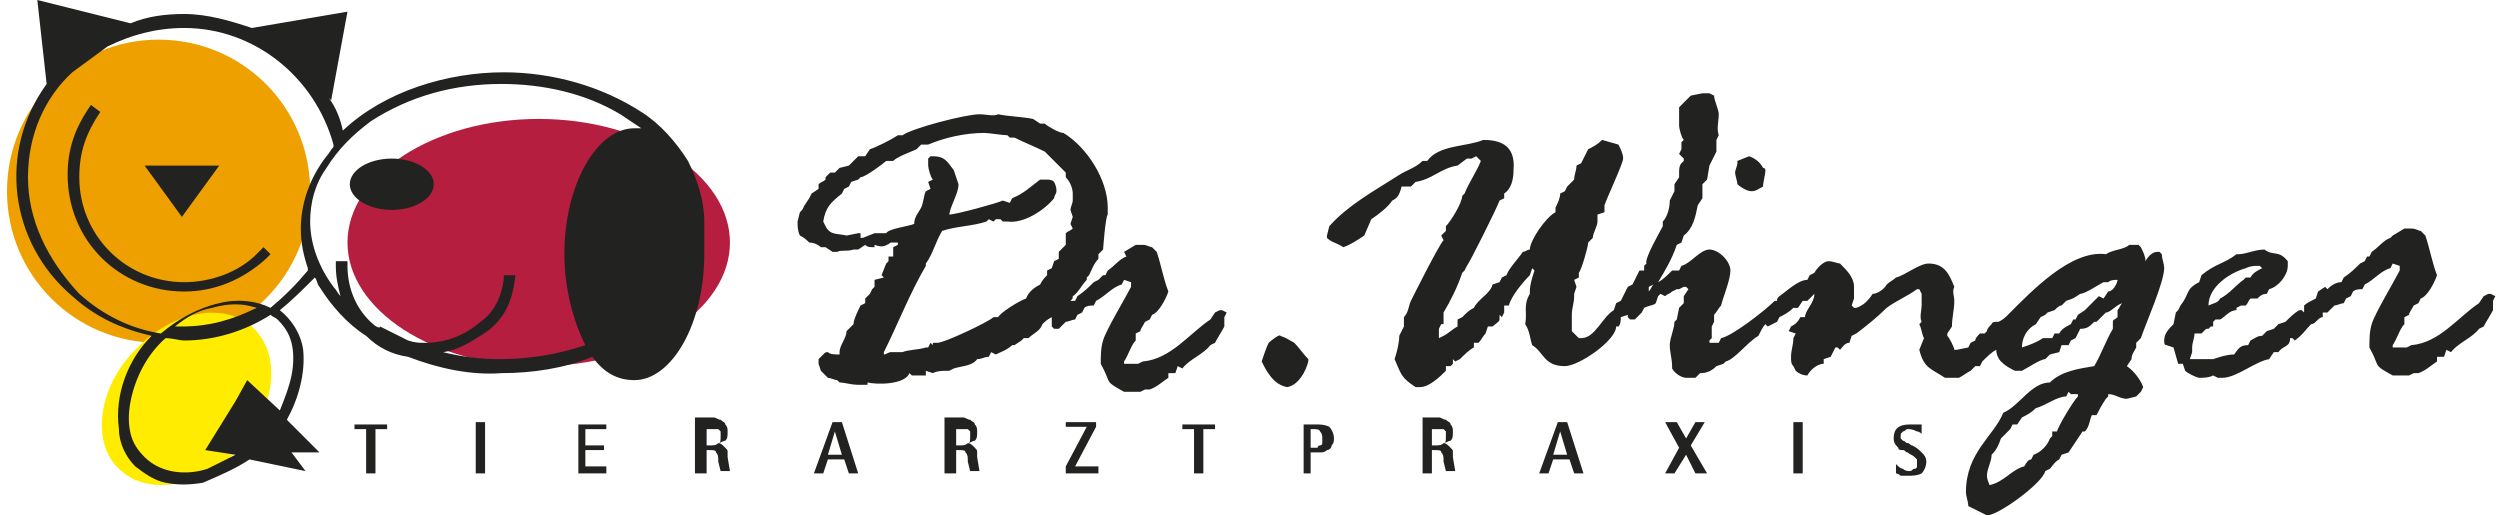
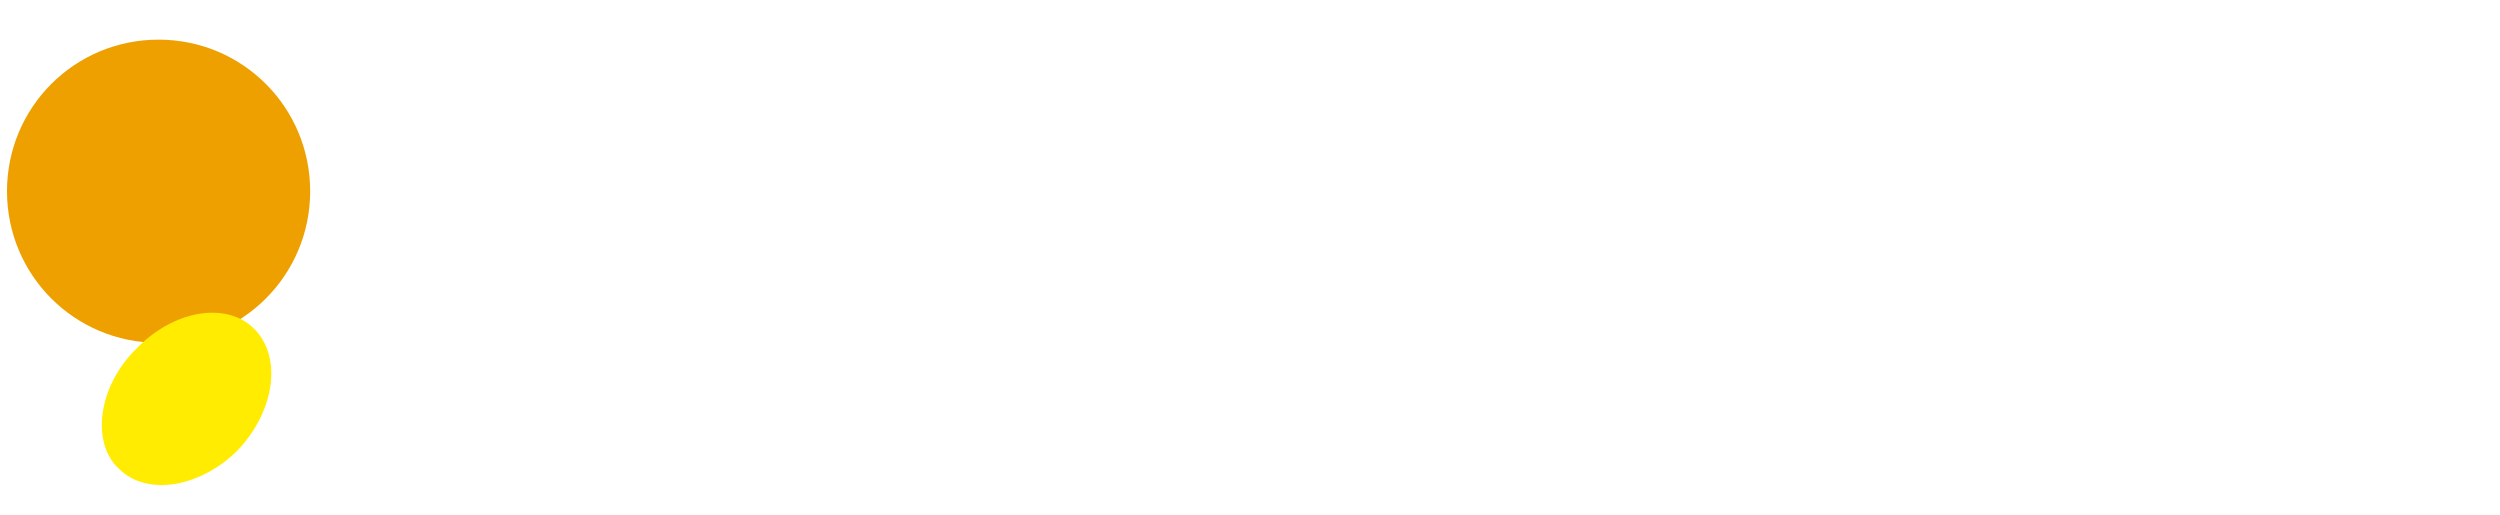
<svg xmlns="http://www.w3.org/2000/svg" version="1.1" id="Ebene_1" x="0px" y="0px" viewBox="0 0 107.2 22.1" style="enable-background:new 0 0 107.2 22.1;" xml:space="preserve">
  <style type="text/css">
	.st0{fill:#B61E3F;}
	.st1{fill:#EDA000;}
	.st2{fill:#FFEC00;}
	.st3{fill-rule:evenodd;clip-rule:evenodd;fill:#222221;}
</style>
  <g>
-     <path class="st0" d="M14.9,10.4c0-2.9,3.7-5.3,8.2-5.3c4.5,0,8.2,2.4,8.2,5.3c0,2.9-3.7,5.3-8.2,5.3C18.6,15.7,14.9,13.3,14.9,10.4   " />
    <path class="st1" d="M0.3,8.2c0-3.6,2.9-6.5,6.5-6.5c3.6,0,6.5,2.9,6.5,6.5c0,3.6-2.9,6.5-6.5,6.5C3.2,14.7,0.3,11.8,0.3,8.2" />
    <path class="st2" d="M5.1,20.1C3.9,19,4.2,16.6,5.8,15c1.6-1.7,3.9-2.1,5.1-0.9c1.2,1.2,0.9,3.5-0.7,5.2   C8.6,20.9,6.3,21.3,5.1,20.1" />
-     <path class="st3" d="M15.7,20.3h0.4v-1.9h0.5v-0.2h-1.4v0.2h0.5V20.3z M20.4,20.3h0.4v-2.2h-0.4V20.3z M24.7,20.3H26v-0.3h-0.9   v-0.7h0.8v-0.2h-0.8v-0.7H26v-0.2h-1.2V20.3z M29.9,20.3h0.4v-1h0.1c0.2,0,0.3,0,0.3,0.1c0.1,0.1,0.1,0.2,0.1,0.4l0.1,0.4h0.4   l-0.1-0.6c0-0.1,0-0.1,0-0.2c0-0.1,0-0.1-0.1-0.2c0,0-0.1-0.1-0.1-0.1c0,0-0.1-0.1-0.2-0.1v0c0.1,0,0.2-0.1,0.3-0.1   c0.1-0.1,0.1-0.2,0.1-0.4c0-0.1,0-0.2-0.1-0.3c0-0.1-0.1-0.1-0.2-0.2c-0.1,0-0.2-0.1-0.3-0.1c-0.1,0-0.2,0-0.3,0h-0.5V20.3z    M30.3,18.4L30.3,18.4c0.1,0,0.2,0,0.3,0c0.1,0,0.1,0,0.2,0c0,0,0.1,0.1,0.1,0.1c0,0.1,0,0.1,0,0.2c0,0.2,0,0.3-0.1,0.3   c-0.1,0.1-0.2,0.1-0.4,0.1h-0.1V18.4z M34.9,20.3h0.4l0.2-0.6h0.7l0.2,0.6h0.4l-0.7-2.2h-0.4L34.9,20.3z M35.8,18.5L35.8,18.5   l0.3,1h-0.6L35.8,18.5z M40.6,20.3H41v-1h0.1c0.2,0,0.3,0,0.3,0.1c0.1,0.1,0.1,0.2,0.1,0.4l0.1,0.4H42l-0.1-0.6c0-0.1,0-0.1,0-0.2   c0-0.1,0-0.1-0.1-0.2c0,0-0.1-0.1-0.1-0.1c0,0-0.1-0.1-0.2-0.1v0c0.1,0,0.2-0.1,0.3-0.1c0.1-0.1,0.1-0.2,0.1-0.4   c0-0.1,0-0.2-0.1-0.3c0-0.1-0.1-0.1-0.2-0.2c-0.1,0-0.2-0.1-0.3-0.1c-0.1,0-0.2,0-0.3,0h-0.5V20.3z M41,18.4L41,18.4   c0.1,0,0.2,0,0.3,0c0.1,0,0.1,0,0.2,0c0,0,0.1,0.1,0.1,0.1c0,0.1,0,0.1,0,0.2c0,0.2,0,0.3-0.1,0.3c-0.1,0.1-0.2,0.1-0.4,0.1H41   V18.4z M45.7,20.3h1.4v-0.3h-1l0.9-1.7v-0.2h-1.3v0.2h0.9l-0.9,1.7V20.3z M51.2,20.3h0.4v-1.9h0.5v-0.2h-1.4v0.2h0.5V20.3z    M55.8,20.3h0.4v-0.9h0.1c0.1,0,0.2,0,0.3,0c0.1,0,0.2,0,0.3-0.1c0.1,0,0.2-0.1,0.2-0.2c0.1-0.1,0.1-0.2,0.1-0.3   c0-0.2-0.1-0.4-0.2-0.5c-0.2-0.1-0.4-0.1-0.6-0.1h-0.5V20.3z M56.2,18.4h0.1c0.1,0,0.3,0,0.3,0.1c0.1,0.1,0.1,0.2,0.1,0.3   c0,0.1,0,0.2,0,0.2c0,0.1-0.1,0.1-0.1,0.1c0,0-0.1,0-0.1,0.1c-0.1,0-0.1,0-0.2,0h-0.1V18.4z M61,20.3h0.4v-1h0.1   c0.2,0,0.3,0,0.3,0.1c0.1,0.1,0.1,0.2,0.1,0.4l0.1,0.4h0.4l-0.1-0.6c0-0.1,0-0.1,0-0.2c0-0.1,0-0.1-0.1-0.2c0,0-0.1-0.1-0.1-0.1   c0,0-0.1-0.1-0.2-0.1v0c0.1,0,0.2-0.1,0.3-0.1c0.1-0.1,0.1-0.2,0.1-0.4c0-0.1,0-0.2-0.1-0.3c0-0.1-0.1-0.1-0.2-0.2   c-0.1,0-0.2-0.1-0.3-0.1c-0.1,0-0.2,0-0.3,0H61V20.3z M61.4,18.4L61.4,18.4c0.1,0,0.2,0,0.3,0c0.1,0,0.1,0,0.2,0   c0,0,0.1,0.1,0.1,0.1c0,0.1,0,0.1,0,0.2c0,0.2,0,0.3-0.1,0.3c-0.1,0.1-0.2,0.1-0.4,0.1h-0.1V18.4z M66,20.3h0.4l0.2-0.6h0.7   l0.2,0.6h0.4l-0.7-2.2h-0.4L66,20.3z M66.9,18.5L66.9,18.5l0.3,1h-0.6L66.9,18.5z M71.4,20.3h0.4l0.5-0.8l0.4,0.8h0.5l-0.7-1.2   l0.6-1h-0.4l-0.4,0.7l-0.4-0.7h-0.5l0.6,1.1L71.4,20.3z M76.9,20.3h0.4v-2.2h-0.4V20.3z M82.4,18.2c0,0-0.1,0-0.2,0   c-0.1,0-0.2,0-0.3,0c-0.5,0-0.7,0.2-0.7,0.6c0,0.2,0.1,0.3,0.2,0.4c0,0.1,0.1,0.1,0.2,0.1c0.1,0,0.1,0.1,0.2,0.1   c0.1,0.1,0.2,0.1,0.3,0.2c0,0,0.1,0.1,0.1,0.1c0,0,0,0.1,0,0.2c0,0.1,0,0.1,0,0.1c0,0,0,0.1-0.1,0.1c-0.1,0-0.1,0.1-0.2,0.1   c-0.1,0-0.2,0-0.3-0.1c-0.1,0-0.2-0.1-0.3-0.2v0.4c0,0,0.1,0,0.2,0.1c0.1,0,0.2,0,0.3,0c0.2,0,0.4,0,0.6-0.1   c0.1-0.1,0.2-0.3,0.2-0.5c0-0.2-0.1-0.3-0.2-0.4c-0.1-0.1-0.2-0.2-0.4-0.3c-0.1,0-0.1-0.1-0.2-0.1c-0.1,0-0.1-0.1-0.2-0.1   c0,0-0.1-0.1-0.1-0.1c0,0,0-0.1,0-0.1c0-0.1,0-0.1,0.1-0.2c0.1,0,0.1-0.1,0.2-0.1c0.1,0,0.2,0,0.4,0.1c0.1,0,0.2,0.1,0.2,0.1V18.2z    M99.6,13.4L99.6,13.4l0.2,0c0.1-0.1,0.2-0.2,0.3-0.3c0.1,0,0.3-0.1,0.4-0.1l0.1-0.2l0.2-0.1l0.1-0.2c0.1-0.1,0.3-0.1,0.4-0.1   l0.1-0.2c0.4-0.2,0.7-0.6,1.1-0.7l0.1-0.2l0.3,0.1c0,0,0,0.1,0,0.1v0.1c-0.2,0.4-1.1,1.9-1.2,2.3c-0.1,0.3-0.1,0.7-0.1,1   c0.5,0.9,0.1,0.7,1,1.2c0.2,0,0.5,0,0.7,0l0.2-0.1l0.2,0c0.3-0.1,0.5-0.3,0.8-0.5l0-0.2l0.3,0l0.1-0.3l0,0l0.2,0.1   c0.3-0.4,0.9-0.6,1.2-1l0.2-0.1c0.1-0.2,0.3-0.5,0.4-0.7v-0.4l0.1-0.2l-0.2-0.1l-0.1,0l-0.2,0.1l-0.2,0.3c-0.9,0.6-1.7,1.7-2.9,1.8   l-0.2,0.1l-0.1,0l-0.4,0l-0.1,0l0-0.1c0.2-0.3,0.3-0.7,0.5-0.9l0-0.3l0.2-0.1c0-0.1,0.1-0.2,0.2-0.4l0.2-0.1l0.1-0.2   c0.3-0.1,0.6-0.7,0.7-1c-0.2-0.5-0.3-1.1-0.5-1.7l-0.2-0.2c-0.1,0-0.2-0.1-0.4-0.1c-0.1,0-0.2,0-0.3,0l-0.5,0.3l-0.1,0.1   c-0.3,0.1-0.5,0.4-0.8,0.6l-0.1,0.2h-0.1l-0.1,0.2l-0.2,0.1c-0.2,0.2-0.4,0.4-0.7,0.6l-0.1,0.2c-0.2,0-0.4,0.1-0.6,0.3c0,0,0,0,0,0   c0,0-0.1-0.1-0.1-0.1h0l-0.3,0.2l-0.1,0.3c-0.2,0.1-0.4,0.2-0.5,0.3l0,0.3l-0.1-0.1h-0.1c-0.2,0.1-0.4,0.3-0.6,0.5l-0.3,0.1   l-0.2,0.2l-0.3,0.1l-0.2,0.2c-0.2,0-0.3,0.1-0.5,0.2l-0.1,0.2c-0.3,0-0.4,0.1-0.6,0.4c-0.3,0-0.6,0.1-0.9,0.2c-0.3,0-0.6,0-0.9,0   l-0.1,0L94,15.1l0-0.2c0-0.2,0.1-0.4,0.1-0.6l0.3,0l0.2-0.2l0.1,0l0.1-0.1l0.1,0l0-0.2l0.1-0.1l0.2,0c0.2-0.1,0.4-0.4,0.7-0.4   l0-0.1l0.2-0.1h0.2c0.1-0.1,0.1-0.2,0.2-0.3l0,0l0.3,0c0.1-0.1,0.2-0.2,0.4-0.2l0.1-0.2c0.4-0.1,0.8-0.6,0.8-1c0-0.1,0-0.1,0-0.2   c-0.4-0.5-0.6-0.2-1-0.5c-0.4,0-0.8,0.2-1.1,0.2c0,0-0.1,0-0.1,0c-0.5,0.4-0.9,0.4-1.5,0.9l-0.1,0.3c-0.6,0.3-0.4,0.5-0.8,1   l-0.1,0.2l-0.1,0.1l-0.1,0.5c-0.2,0.2-0.4,0.4-0.4,0.7c0,0.1,0,0.2,0.1,0.2l0.3,0.1l0.2,0.7l0.2,0l0.1,0.3c0.1,0.1,0.5,0.3,0.6,0.3   c0.2,0,0.4,0,0.6-0.1l0.2,0.1c0.1,0,0.1,0,0.2,0c0.6,0,1.4-0.7,2-0.8l0.2-0.3l0.2,0c0.2-0.3,0.5-0.2,0.5-0.6l0.1,0l0.1,0.1   c0.3-0.2,0.5-0.5,0.7-0.7c0.2,0,0.3-0.3,0.5-0.3C99.6,13.4,99.6,13.4,99.6,13.4 M94.7,13.1L94.7,13.1c0-0.8,0.9-1.4,1.6-1.6   c0.2-0.1,0.4-0.1,0.5-0.1l0.1,0l0.1,0.1c-0.2,0.1-0.4,0.2-0.5,0.4l-0.2,0l-0.1,0.1c-0.3,0.2-0.6,0.6-1,0.8   C95.1,13,94.9,13,94.7,13.1 M85.4,13.9c-0.1,0.1-0.2,0.2-0.2,0.3c0,0,0,0,0,0l0,0c0,0-0.1,0.1-0.1,0.1l-0.2,0   c-0.1,0.1-0.2,0.2-0.2,0.3l-0.2,0.1l-0.1,0.2L83.9,15l-0.1,0c0-0.1-0.2-0.5-0.3-0.6v-0.1l0.2-0.3c0-0.4,0.1-0.7,0.1-1.1   c0-0.2-0.1-0.4,0-0.6c-0.2-0.5-0.4-1-1.1-1c-0.4,0-1,0.5-1.4,0.6c-0.1,0.1-0.3,0.2-0.4,0.3c-0.1,0.2-0.4,0.4-0.6,0.4   c-0.2,0.3-0.4,0.5-0.7,0.6h-0.1l-0.1-0.1l0.1-0.3c0-0.2,0-0.3,0-0.5c0-0.4-0.3-0.7-0.6-1c-0.1,0-0.3-0.1-0.5-0.1   c-0.2,0-0.5,0.3-0.6,0.5l-0.2,0.1l-0.1,0.2c-0.4,0-0.9,0.5-1.2,0.7c-0.1,0.1-0.1,0.1-0.1,0.2l-0.1,0c-0.4,0.4-1.8,1.5-2.3,1.6   l-0.1,0.2c-0.1,0-0.3,0-0.4,0l0-0.1l0.1-0.1V14l0.1-0.2l0-0.3c0.1-0.1,0.2-0.3,0.3-0.4c0.1-0.4,0.4-1.1,0.4-1.5   c0-0.4-0.5-0.9-0.9-0.9c-0.4,0-0.8,0.6-1.2,0.7L72,11.6l-0.3,0c-0.2,0.2-0.4,0.4-0.6,0.5c0.3-0.5,0.6-1,0.8-1.6l0.2-0.1l0.1-0.3   c0.4-0.3,0.5-0.8,0.6-1.3L73,8.5c0-0.1,0-0.2,0-0.3l0-0.3l0.2-0.2l0.1-0.6l0.3-0.6l0-0.5l0.1-0.2c-0.1-0.3,0-0.6,0-0.9   c0-0.2-0.2-0.6-0.2-0.8l-0.2-0.1l-0.3,0l-0.5,0.1l-0.3,0.3L72,4.6C72,4.9,72,5.1,72,5.4c0,0.1,0.1,0.5,0.2,0.6l-0.1,0.1   c0,0.1,0,0.2,0,0.3L72,6.6l0.2,0.2l0,0.1L72.1,7C72,7.1,72,7.3,72,7.4l0,0.2l-0.2,0.3v0.3l-0.2,0.4c0,0.3-0.1,0.7-0.3,0.9l0,0.2   c-0.1,0.2-0.8,1.4-0.7,1.6l-0.1,0.1l0,0.2l-0.2,0L70,12.2l-0.2,0.1l-0.3,0.6L69.3,13l-0.1,0.3c-0.5,0.3-0.8,1.2-1.4,1.2h-0.1   c-0.1-0.1-0.2-0.2-0.3-0.3c0-0.2,0-0.5,0-0.7c0-0.3,0.1-0.5,0.1-0.8l0-0.1l0.1-0.3l-0.1-0.3l0.2-0.1l0-0.2c0.1-0.1,0.4-1.1,0.4-1.3   l0.2-0.2c0-0.2,0.2-0.5,0.2-0.7V9.2l0.3-0.1l0-0.1V8.8c0.1-0.3,0.8-1.8,0.8-2s-0.1-0.4-0.2-0.6l-0.7-0.2c-0.2,0.2-0.4,0.3-0.6,0.4   c-0.1,0.2-0.2,0.4-0.3,0.6l-0.2,0.1c0,0.2-0.1,0.4-0.1,0.6L67.2,8l-0.1,0.2l-0.2,0.1c0,0.2-0.1,0.4-0.2,0.6l0,0.2   c-0.4,0.2-1.1,1.2-1.1,1.6c-0.1,0-0.2,0.1-0.3,0.1c-0.2,0.3-0.6,0.7-0.7,1l-0.2,0.1l-0.1,0.2L64,12.2c-0.1,0.4-0.6,0.6-0.8,1   c-0.2,0.1-0.3,0.2-0.5,0.4l-0.2,0.1L62.5,14c-0.2,0.1-0.4,0.3-0.6,0.4l-0.2,0.1v-0.4l0.1-0.2l0.1,0l0-0.5c0.3-0.5,0.6-1.1,0.8-1.7   l0.1-0.1l0.1-0.2c0.1-0.1,1.3-2.5,1.4-2.8l0.2-0.1l0-0.2c0.3-0.2,0.4-0.6,0.4-1C65,6.2,64.3,6,63.6,6c-0.7,0.3-1.9,0.2-2.4,0.9   L61,6.9c-0.3,0.3-0.7,0.4-1,0.6c-1.1,0.7-2.2,1.3-3,2.2l-0.1,0.4l0,0.1c0.2,0.2,0.4,0.2,0.7,0.4c0.3-0.1,0.6-0.3,0.9-0.5l0.3-0.7   c0.3-0.2,0.7-0.5,0.9-0.8C59.9,8.5,60,8.4,60.1,8l0.4,0l0.2-0.2c0.7-0.1,1.1-0.6,1.8-0.7l0.4-0.3l0.2,0l0.2-0.1l0.2,0.2   c-0.2,0.5-0.5,0.9-0.7,1.4l-0.1,0.1c0,0.3-0.5,1.1-0.7,1.3v0.2l-0.2,0.2l0.1,0.2c-0.2,0.2-1.3,2.4-1.4,2.6   c-0.1,0.2-0.1,0.5-0.3,0.7l0,0.4l-0.2,0.4c0,0.3-0.1,0.7-0.2,1c0.3,0.7,0.3,0.8,0.9,1.2c0.1,0,0.1,0,0.2,0c0.4,0,0.9-0.5,1.1-0.7   l0-0.2l0.2,0l0.1-0.1l0-0.2l0.1,0.1l0.2-0.1c0.2-0.2,0.4-0.4,0.6-0.5l0-0.1l0-0.1h0.2c0.1-0.1,0.2-0.3,0.3-0.4l0.1-0.3H64   c0.1-0.1,0.3-0.2,0.3-0.3l0-0.2l0.1,0.1l0.1-0.2l0-0.3l0.2,0c0.1-0.4,0.6-1,0.9-1.3l0.1-0.3l0,0h0l0.1,0.1   c-0.1,0.3-0.2,0.6-0.2,0.9v0.1c-0.3,0.5-0.1,0.8-0.2,1.3c0.2,0.3,0.2,0.6,0.3,0.9c0.5,0.3,0.5,0.9,1.4,0.9c0.6,0,2.2-1.1,2.2-1.7   l0.1,0c0.1-0.1,0.1-0.3,0.1-0.4l0.3-0.1c0,0,0,0,0,0c0,0,0,0,0,0.1l0.1,0.1l0.1,0l0.1,0c0.1-0.1,0.2-0.2,0.3-0.3l0.1-0.2   c0.2-0.1,0.4-0.1,0.5-0.2l0.1-0.3l0.1-0.1l0.2,0.1c0.1-0.1,0.2-0.1,0.3-0.2l0.2-0.1l0.1,0l0.2-0.1l0.1,0l0.1,0.1l-0.2,0.3l0,0.3   l-0.2,0.2l-0.1,0.5l-0.1,0.1c0,0.3-0.2,0.7-0.2,1c0,0.3,0.1,0.6,0.1,0.9v0.1c0.1,0.2,0.4,0.4,0.6,0.4c0.1,0,0.3,0,0.4,0l0.2-0.2   c0.3,0,0.5-0.1,0.7-0.3l0.3-0.1l0.1-0.1c0.4-0.1,0.9-0.8,1.4-1.1c0.1-0.2,0.2-0.4,0.3-0.5c0,0,0.1,0.1,0.1,0.1l0.4-0.2l0.1-0.2   c0.2-0.1,0.4-0.2,0.6-0.4l0.2,0l0.2-0.3l0.2,0l0.3-0.3c0,0.4-0.4,0.7-0.4,1v0l-0.2,0c-0.1,0.2-0.2,0.3-0.4,0.4l-0.1,0.2L77,14.3   l-0.1,0.2c0,0.3-0.1,0.5-0.1,0.8c0,0.2,0,0.3,0.1,0.4l0.1,0.2c0.1,0.1,0.3,0.2,0.5,0.2c0.1-0.2,0.4-0.5,0.7-0.5l0-0.2l0.3-0.1   l0.2-0.4h0.1l0.1,0.1c0.1-0.1,0.2-0.3,0.4-0.3l0.1-0.3l0.2-0.1c0.4-0.3,0.9-0.7,1.3-1.1c0.4-0.3,0.9-0.5,1.3-0.8l0,0l0.1,0l0.1,0.2   c0,0.2,0,0.4,0,0.5c0,0.2-0.1,0.5,0,0.7l-0.1,0.1c0.1,0.2,0.1,0.4,0.2,0.6L82.3,15c0.2,0.8,0.5,0.8,1.1,1.2l0.3,0l0.3,0   c0.2-0.1,0.3-0.2,0.5-0.3l0.2-0.2l0.2,0l0.1-0.2c0.2-0.2,0.4-0.4,0.6-0.5c0,0.2,0.1,0.4,0.2,0.5c0.2,0.2,0.4,0.3,0.6,0.4l0.3,0   c0.2-0.1,0.8-0.5,1-0.5l0.2-0.2l0.4-0.1l0.1-0.3l0.3,0l0.1-0.2l0.2-0.1l0.2-0.4c0.3,0,0.4-0.1,0.6-0.3h0.1l0.1-0.1l0.1-0.1l0.2-0.2   c0.2,0,0.4-0.3,0.7-0.4c-0.1,0.1-0.1,0.2-0.2,0.3l0,0.3c-0.1,0.1-0.2,0.1-0.2,0.2c0,0.1,0,0.2,0,0.3c-0.3,0.5-0.5,1.1-0.8,1.6   c-0.6,0.1-1.4,0.2-1.9,0.7c-0.8,0-1.3,1-2,1.3c-0.4,1-1.6,1.7-1.6,3.4c0,0.2,0.1,0.4,0.1,0.6L85,22l0.2,0.1c0.5,0,2.4-1.4,2.5-1.9   l0.2-0.1c0.1-0.1,0.2-0.3,0.4-0.4l0.1-0.2l0.3-0.1l0.6-0.9l0.1,0c0.2-0.2,0.2-0.5,0.3-0.7l0.2,0c0.1-0.2,0.2-0.4,0.4-0.7l0.1-0.1   v-0.1c0.3,0,0.5,0.2,0.8,0.2l0.4-0.1l0.2-0.2l0.1-0.2c-0.1-0.3-0.4-0.7-0.7-0.9l0.2-0.3c0-0.2,0.1-0.3,0.2-0.5v-0.2l0.2-0.2   c0.2-0.6,1-2.4,1-3c0-0.2-0.1-0.4-0.1-0.6l-0.1-0.1l-0.1,0c-0.2,0-0.4,0.2-0.5,0.4c0-0.2-0.1-0.4-0.2-0.6l-0.1-0.1c0,0-0.1,0-0.2,0   h-0.2c-0.2,0.2-0.7,0.2-1,0.4c-1.5-0.2-3.2,1.6-4.2,2.6c-0.1,0.1-0.2,0.2-0.4,0.3c0,0-0.1,0-0.1,0C85.4,13.8,85.4,13.9,85.4,13.9    M86.8,20c-0.5,0.1-0.9,0.7-1.5,0.8c0-0.1-0.1-0.2-0.1-0.4c0-0.3,0.2-0.6,0.2-0.9c0.2-0.2,0.3-0.4,0.4-0.7l0.4-0.4l0.1-0.2h0.2   l0.2-0.3c0.2-0.1,0.4-0.2,0.6-0.4c0.4-0.1,0.9-0.5,1.3-0.5l0.1-0.2l0.1,0.1l0.3,0l0,0.1c-0.2,0.2-0.8,1.2-0.9,1.5L88,18.5L88,18.7   l-0.1,0.1c-0.1,0.3-0.4,0.6-0.7,0.7l-0.1,0.2C87,19.7,86.9,19.8,86.8,20 M86.7,14.9L86.7,14.9c0-0.4,0.2-0.8,0.6-1l0.2-0.3l0.2-0.1   l0.1-0.1l0.3-0.1c0.1-0.1,0.2-0.2,0.3-0.2l0.2-0.2c0.3-0.1,0.3-0.1,0.6-0.3c0.2,0,0.8-0.4,1-0.5h0.2c0.1-0.1,0.3-0.1,0.4-0.1h0   c0,0.1-0.1,0.3-0.2,0.4c-0.1,0.1-0.2,0.1-0.2,0.1l-0.2,0.3L90,12.7c-0.2,0.2-0.4,0.4-0.6,0.6l-0.3,0.2L89,13.7h-0.1l-0.1,0.2   c-0.2,0.1-0.4,0.2-0.5,0.4l-0.2,0l-0.1,0.2h-0.4C87.3,14.7,87,14.8,86.7,14.9 M70.9,12.2c-0.1,0.1-0.1,0.2-0.2,0.3l0-0.2L70.9,12.2   z M45.1,13.6c0,0.1,0,0.2,0,0.3l0,0.1l0.1,0.1l0.1,0l0.1,0c0.1-0.1,0.2-0.2,0.3-0.3c0.1,0,0.3-0.1,0.4-0.1l0.1-0.2l0.2-0.1l0.1-0.2   c0.1-0.1,0.3-0.1,0.4-0.1l0.1-0.2c0.4-0.2,0.7-0.6,1.1-0.7l0.1-0.2l0.3,0.1c0,0,0,0.1,0,0.1v0.1c-0.2,0.4-1.1,1.9-1.2,2.3   c-0.1,0.3-0.1,0.7-0.1,1c0.5,0.9,0.1,0.7,1,1.2c0.2,0,0.5,0,0.7,0l0.2-0.1l0.2,0c0.3-0.1,0.5-0.3,0.8-0.5l0-0.2l0.3,0l0.1-0.3l0,0   l0.2,0.1c0.3-0.4,0.9-0.6,1.2-1l0.2-0.1c0.1-0.2,0.3-0.5,0.4-0.7v-0.4l0.1-0.2l-0.2-0.1l-0.1,0l-0.2,0.1l-0.2,0.3   c-0.9,0.6-1.7,1.7-2.9,1.8l-0.2,0.1l-0.1,0l-0.4,0l-0.1,0l0-0.1c0.2-0.3,0.3-0.7,0.5-0.9l0-0.3l0.2-0.1c0-0.1,0.1-0.2,0.2-0.4   l0.2-0.1l0.1-0.2c0.3-0.1,0.6-0.7,0.7-1c-0.2-0.5-0.3-1.1-0.5-1.7l-0.2-0.2c-0.1,0-0.2-0.1-0.4-0.1c-0.1,0-0.2,0-0.3,0l-0.5,0.3   L48.3,11c-0.3,0.1-0.5,0.4-0.8,0.6l-0.1,0.2h-0.1L47.1,12l-0.2,0.1c-0.2,0.2-0.4,0.4-0.7,0.6l-0.1,0.2c-0.1,0-0.1,0-0.2,0   c0.1-0.1,0.1-0.1,0.1-0.2c0.2-0.1,0.4-0.5,0.6-0.7v-0.1l0.1-0.1c0.1-0.2,0.2-0.5,0.4-0.7l0-0.2l0.2-0.2c0,0,0.1-1.4,0.2-1.5   c0-0.1,0-0.2,0-0.3c0-1.2-0.9-2.6-1.9-3.2c-0.2,0-0.7-0.3-0.8-0.4l-0.2,0l-0.3-0.2c-0.5-0.1-1-0.1-1.5-0.2c-0.2,0.1-0.5,0-0.8,0   c-0.6,0-2.9,0.6-3.3,0.9l-0.2,0c-0.3,0.2-0.9,0.5-1.2,0.6l-0.2,0.3l-0.3,0l-0.4,0.4L36,7.2l-0.2,0.2l-0.2,0l-0.2,0.2l0,0.1   c-0.1,0.1-0.2,0.1-0.3,0.2l0,0.2l-0.3,0.2l-0.1,0.2l-0.2,0.3L34.4,9l-0.1,0.1l-0.1,0.4c0,0.2,0,0.4,0.1,0.6   c0.2,0.1,0.3,0.2,0.4,0.3c0.2,0,0.4,0.1,0.5,0.2l0.2,0l0.3,0.2l0.1,0c0,0,0.1,0,0.1,0c0.2-0.1,0.4,0,0.7-0.1l0.2,0l0.3-0.2   c0.1,0.1,0.2,0.1,0.4,0.1l0-0.1c0.3,0.1,0.4,0.1,0.7-0.1l0.3,0l0,0.1l-0.2,0.1c0,0.1,0,0.2,0,0.4l-0.2,0l0,0.2L38,11.3l-0.2,0.5   l0.1,0.1L37.5,12l0,0.3l-0.1,0.1l-0.1,0.2l-0.2,0.2l0,0.2l-0.2,0.1c-0.1,0.2-0.3,0.6-0.3,0.8l-0.3,0.3c0,0.3-0.3,0.6-0.3,0.9v0.1   c-0.2,0-0.4,0-0.5-0.1c-0.1,0-0.1,0-0.2,0.1l-0.2,0.2l0,0.2l0.1,0.3l0.3,0.3c0.1,0,0.3,0.1,0.4,0.1l0.1,0.1c0.2,0,0.5,0.1,0.8,0.1   c0.2,0,0.3,0,0.4,0l0-0.1c0.4,0.1,1.6,0.1,1.8-0.4l0.1,0.1c0.2,0,0.3,0,0.5,0l0.1,0l0-0.1l0-0.1l0.3,0.1c0.2-0.1,0.4-0.1,0.6-0.1   l0.1,0l0.2-0.1c0.3-0.1,0.8-0.1,1-0.4c0.2,0,0.3-0.1,0.5-0.1l0.1-0.2l0.2,0.1c0.2-0.1,0.5-0.2,0.7-0.4h0.1l0.3-0.2l0.1-0.1h0.2   c0.2-0.2,0.5-0.3,0.6-0.6C44.8,13.8,44.9,13.7,45.1,13.6 M37,10.2l-0.1,0l0-0.2l-0.1,0l-0.5,0.1c-0.4-0.1-0.7,0-0.9-0.4l-0.1-0.2   c0.1-0.6,0.3-0.8,0.8-1.2l0.1-0.2L36.4,8l0.1-0.2l0.3-0.1l0.1-0.1c0.2,0,1-0.6,1.1-0.7l0.3,0c0.2-0.2,0.8-0.4,1-0.5l0.2-0.2l0.3,0   c0.7-0.3,1.6-0.5,2.4-0.5c0.2,0,0.8,0.1,1,0.1l0.1,0.1l0.2,0c0.4,0.2,0.9,0.4,1.3,0.6c0.3,0.3,0.6,0.6,0.9,0.9l0,0.2   c0.2,0.2,0.3,0.5,0.3,0.7c0,0.1,0,0.3,0,0.5L46,8.6c0,0.1-0.1,0.3-0.1,0.4l0.1,0.3l-0.1,0.3L46,9.8c-0.1,0.1-0.2,0.1-0.3,0.2l0,0.5   l-0.3,0.3l0,0.3l-0.2,0.1l-0.1,0.3l-0.2,0.1v0.2c-0.1,0.1-0.2,0.2-0.3,0.4c-0.2,0.1-0.5,0.3-0.6,0.6c-0.3,0.1-1.1,0.6-1.2,0.8   l-0.2,0c-0.2,0.2-2.1,1.1-2.4,1.1l-0.2,0L40,14.8l-0.1-0.1l-0.1,0.2l-0.1,0c-0.3,0.1-0.8,0.1-1,0.2h-0.5c-0.1,0-0.2,0.1-0.3,0.1   v-0.1c0.6-1.2,1.1-2.5,1.8-3.7l0-0.1c0.3-0.4,0.4-0.9,0.7-1.4c0.6-0.2,1.3-0.2,1.9-0.4l0.1-0.1l0.2,0.1l0.1-0.1l0.2,0l0.1,0.1   l0.2,0c0.7,0.1,1.6-0.5,2-1c0-0.1,0.1-0.2,0.1-0.3c0-0.1,0-0.2-0.1-0.4c-0.1-0.1-0.2-0.1-0.4-0.1c-0.1,0-0.1,0-0.2,0   c-0.4,0.3-0.7,0.6-1.2,0.8l-0.1,0.2L43,8.6c-0.2,0.1-2,0.6-2.3,0.6h0c0.1-0.5,0.4-0.9,0.4-1.3l-0.2-0.6c-0.3-0.4-0.4-0.6-0.9-0.6   l-0.1,0l-0.1,0.1c0,0.1,0,0.2,0,0.3c0,0.1,0.1,0.5,0.2,0.6l-0.2,0.1l0.1,0.3l-0.2,0.1c-0.1,0.2-0.1,0.5-0.2,0.7   c-0.1,0.2-0.3,0.4-0.3,0.7c-0.2,0.1-1.1,0.2-1.2,0.4c-0.2,0-0.3,0-0.5,0L37,10.2z M54.4,14.7c-0.1,0.2-0.2,0.5-0.3,0.8   c0.2,0.4,0.5,1,1.1,1.1c0.5-0.1,0.8-0.7,0.9-1.1l0-0.1c-0.2-0.2-0.4-0.5-0.6-0.7c-0.2-0.1-0.3-0.2-0.6-0.3   C54.9,14.3,54.5,14.6,54.4,14.7 M75.6,7.2C75.5,7,75.3,6.8,75,6.7l-0.5,0.2L74.5,7c0,0.1-0.1,0.3-0.1,0.4c0,0.1,0.1,0.4,0.1,0.5   c0.1,0.1,0.4,0.3,0.6,0.3c0.2,0,0.3-0.1,0.5-0.2c0-0.2,0.1-0.5,0.1-0.7C75.7,7.3,75.7,7.2,75.6,7.2 M10.7,19.7l2.4,0.5l-0.6-0.8   l1.2,0l-1.4-1.4c0.5-0.9,0.8-2,0.7-3c-0.1-0.7-0.5-1.3-1-1.7c0.5-0.4,1-0.9,1.5-1.4c0.1,0.1,0.1,0.3,0.2,0.4c0.5,0.8,1.2,1.6,2,2.1   c0.5,0.5,1.1,0.8,1.8,0.9c1.3,0.5,2.7,0.8,4,0.7c1.3,0,2.7-0.2,3.9-0.7c0.5,0.7,1.1,1,1.8,1c1.6,0,3-2.4,3-5.4c0-0.3,0-0.6,0-0.9   c0-0.2,0-0.3,0-0.5v0c0-0.9-0.3-1.8-0.7-2.6c-0.5-0.8-1.2-1.6-2-2.1c-1.7-1.1-3.8-1.7-5.9-1.7c-2.4,0-5.1,0.8-6.9,2.5   c-0.1-0.5-0.3-1-0.6-1.4l0.1,0.1l0.7-3.8l-4.1,0.7C9.9,0.9,8.9,0.6,7.9,0.6C7.1,0.6,6.3,0.7,5.6,1L1.6,0L2,3.6   c-2.1,2.9-1.6,6.8,1.1,9.1c1,0.9,2.1,1.4,3.4,1.7c-1,1-1.6,2.5-1.4,4C5.1,19,5.4,19.6,5.8,20c0.4,0.3,0.8,0.6,1.3,0.7   c0.5,0.1,1,0.1,1.6,0C9.4,20.4,10.1,20.1,10.7,19.7 M10.1,17.2l-1.3,2.1l1.3,0.2c-0.4,0.2-0.8,0.4-1.2,0.6c-0.9,0.3-2,0.2-2.7-0.5   c-0.3-0.3-0.5-0.6-0.6-1c-0.1-0.4-0.1-0.9,0-1.4c0.2-1,0.7-2,1.5-2.7c0.3,0,0.6,0.1,0.8,0.1h0c1.3,0,2.6-0.4,3.7-1.1   c0.1,0.1,0.2,0.1,0.3,0.2c0.3,0.3,0.5,0.6,0.6,1c0.1,0.4,0.1,0.9,0,1.4c-0.1,0.5-0.3,1-0.5,1.5l-1.4-1.3L10.1,17.2z M3.1,3.1   l1.5-1.1c1-0.5,2.1-0.8,3.3-0.8c3,0,5.6,2.1,6.4,5l0,0.1c-0.1,0.1-0.2,0.3-0.3,0.4c-0.7,0.9-1.1,2-1.1,3.1c0,0.6,0.1,1.1,0.3,1.7   c0,0,0,0.1,0,0.1c-0.5,0.6-1,1.1-1.6,1.6c-0.6-0.3-1.4-0.4-2.2-0.2c-0.9,0.2-1.8,0.7-2.5,1.3c-1.3-0.2-2.5-0.8-3.5-1.7   C2,11.1,1.2,9.4,1.2,7.6C1.2,5.8,1.9,4.2,3.1,3.1 M16,13.9c-0.7-0.6-1.1-1.5-1.1-2.5v-0.2h-0.5v0.2c0,0.5,0.1,0.9,0.2,1.3   c-0.1-0.1-0.2-0.3-0.3-0.4c-0.6-0.8-1-1.8-1-2.8c0-0.8,0.2-1.6,0.7-2.3c0.5-0.8,1.1-1.4,1.9-2c1.7-1.1,3.6-1.6,5.6-1.6   c1.8,0,3.6,0.4,5.1,1.3c0.3,0.2,0.6,0.4,0.9,0.6c-0.1,0-0.2,0-0.3,0c-1.6,0-3,2.4-3,5.4c0,1.5,0.4,2.9,0.9,3.9   c-1.2,0.4-2.4,0.6-3.7,0.6c-0.8,0-1.6-0.1-2.4-0.3c0.7-0.1,1.3-0.5,1.9-0.9c0.8-0.6,1.1-1.4,1.2-2.4l-0.5,0l0,0.2   c-0.1,0.7-0.4,1.4-1,1.8c-0.7,0.6-1.5,0.9-2.4,0.9c-0.2,0-0.4,0-0.7-0.1c-0.4-0.2-0.8-0.4-1.2-0.6C16.3,14.1,16.1,14,16,13.9    M11,13.2c-1,0.5-2,0.8-3.2,0.8c-0.1,0-0.2,0-0.3,0c0.5-0.4,1-0.7,1.6-0.8C9.8,13,10.4,13,11,13.2 M11,10.9c-0.8,0.8-2,1.2-3.1,1.2   c-2.5,0-4.5-2-4.5-4.5c0-1.1,0.3-1.9,0.9-2.8L3.9,4.5c-0.7,1-1,1.9-1,3c0,2.8,2.2,5,5,5c1.3,0,2.5-0.5,3.5-1.4l0.2-0.2l-0.3-0.3   L11,10.9z M15,7.9C15,8.5,15.8,9,16.8,9c1,0,1.8-0.5,1.8-1.1c0-0.6-0.8-1.1-1.8-1.1C15.8,6.8,15,7.3,15,7.9 M6.2,7.1l1.6,2.2   l1.6-2.2H6.2z" />
  </g>
</svg>